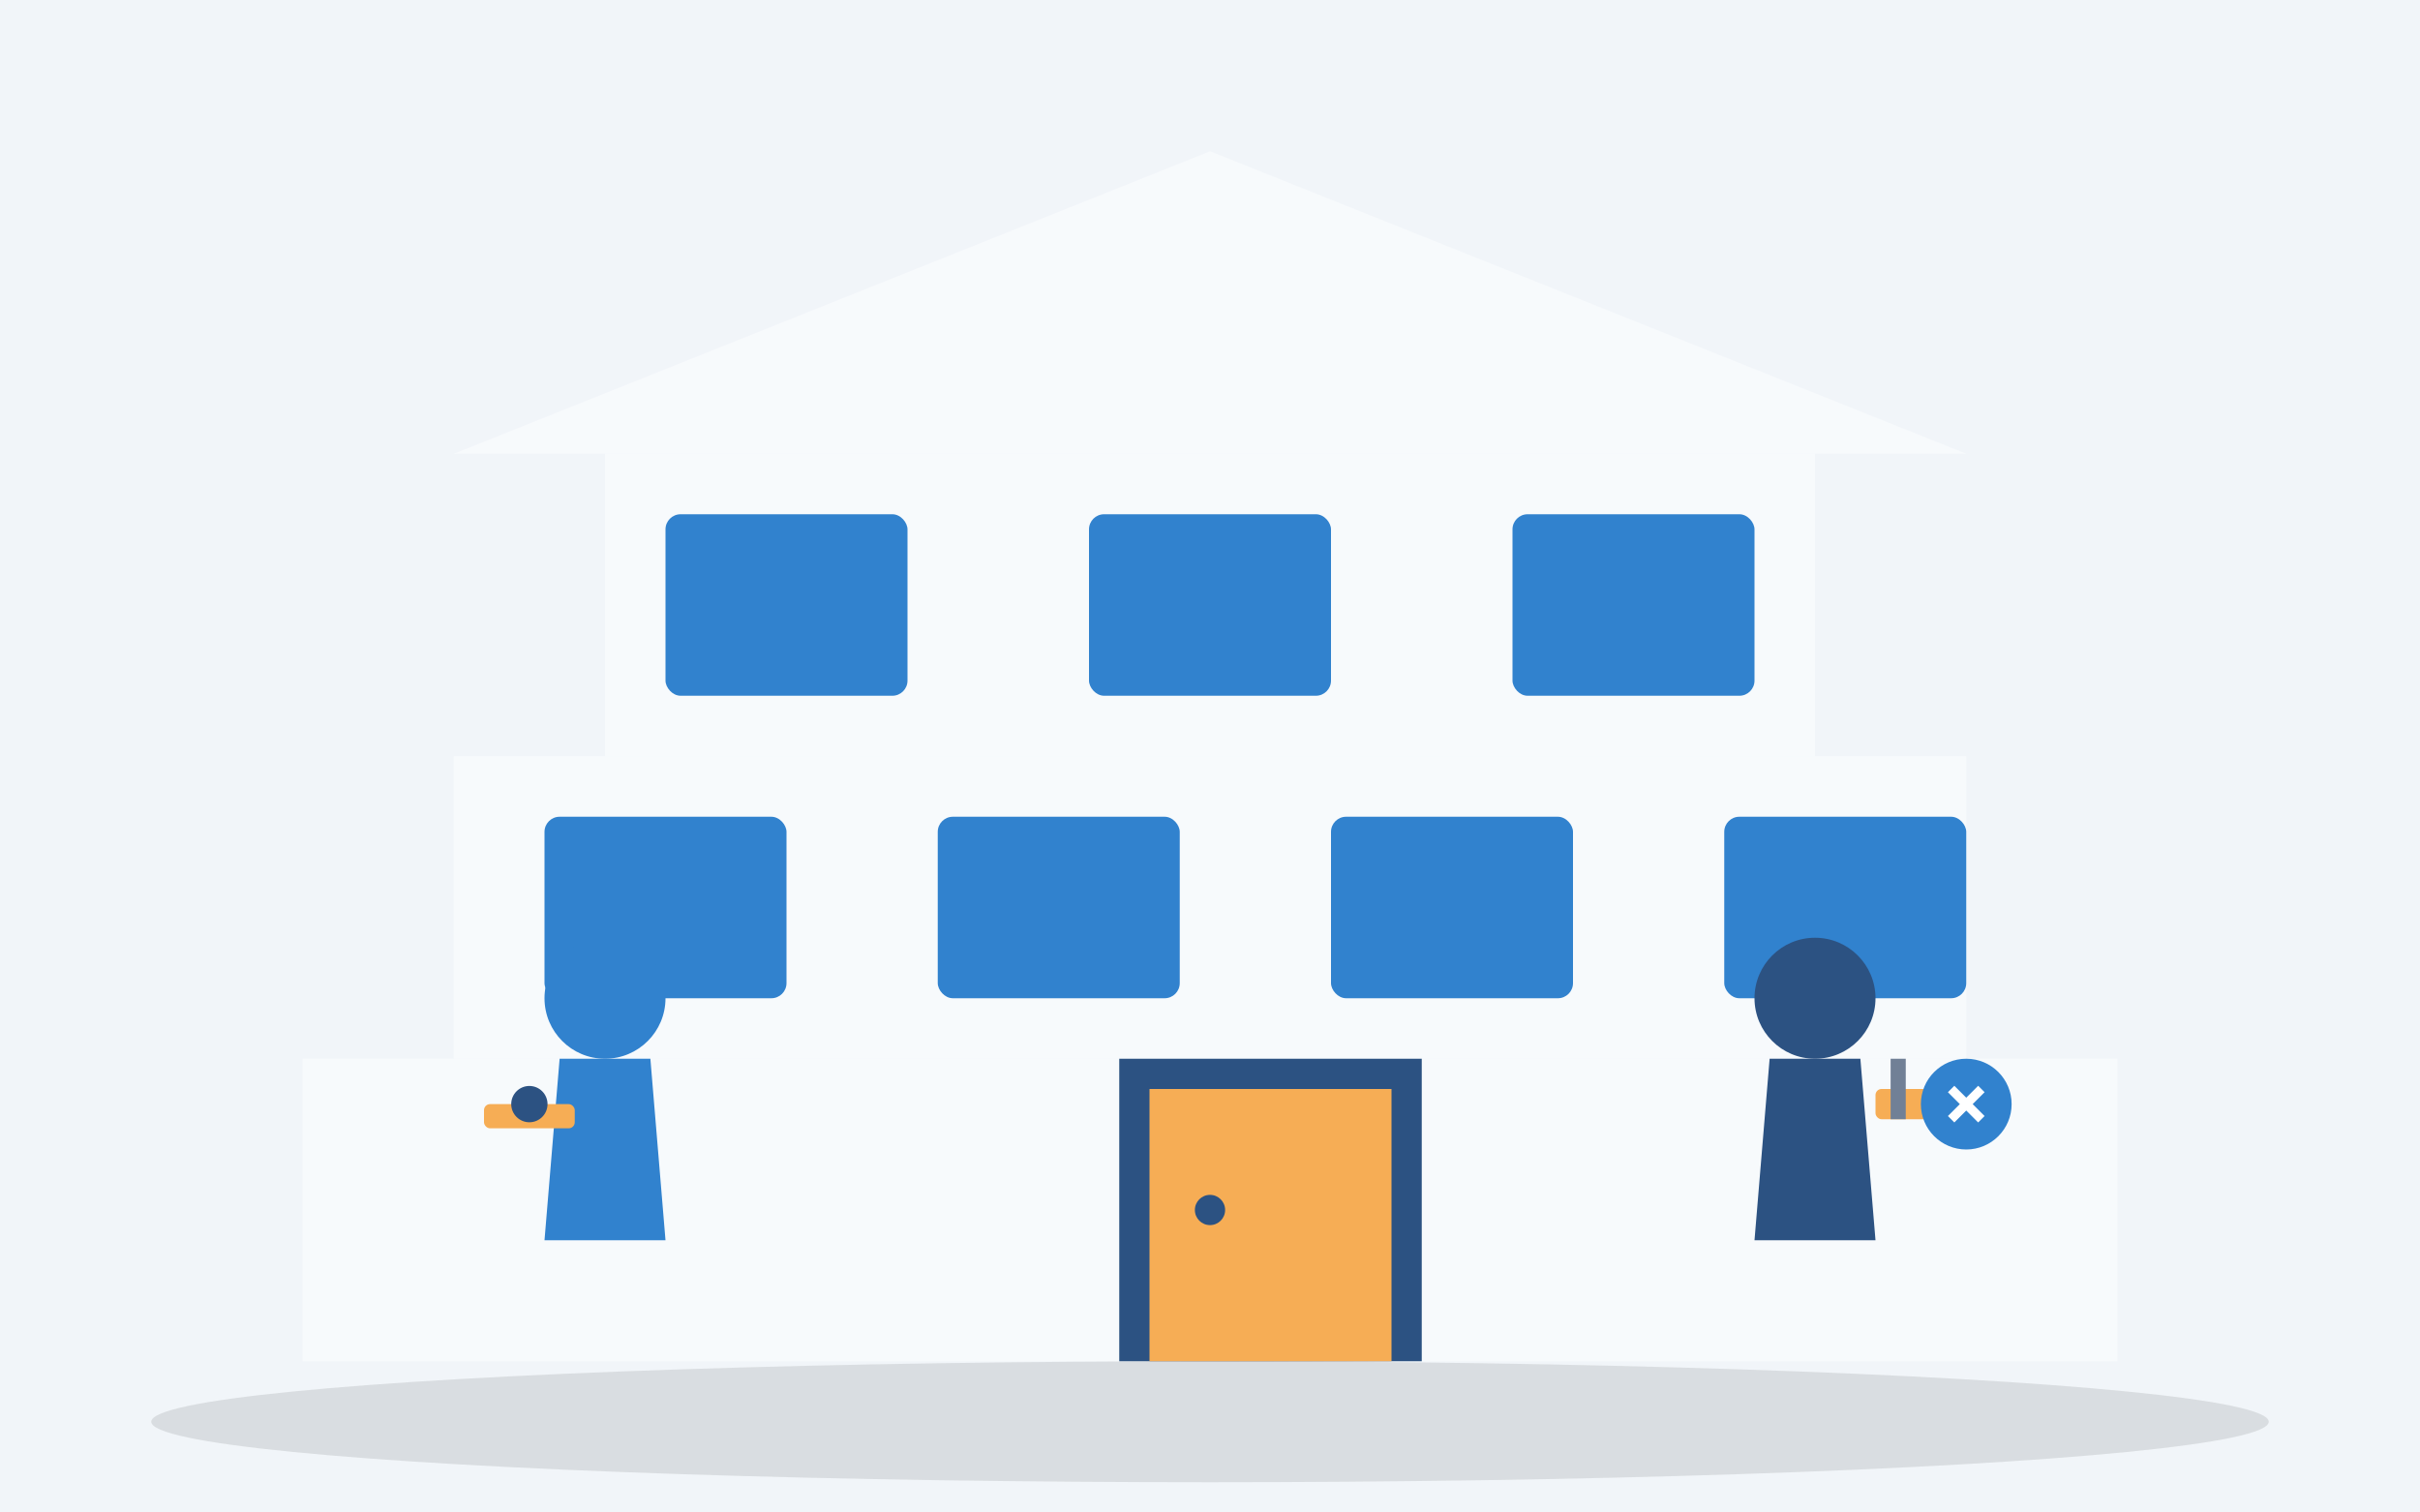
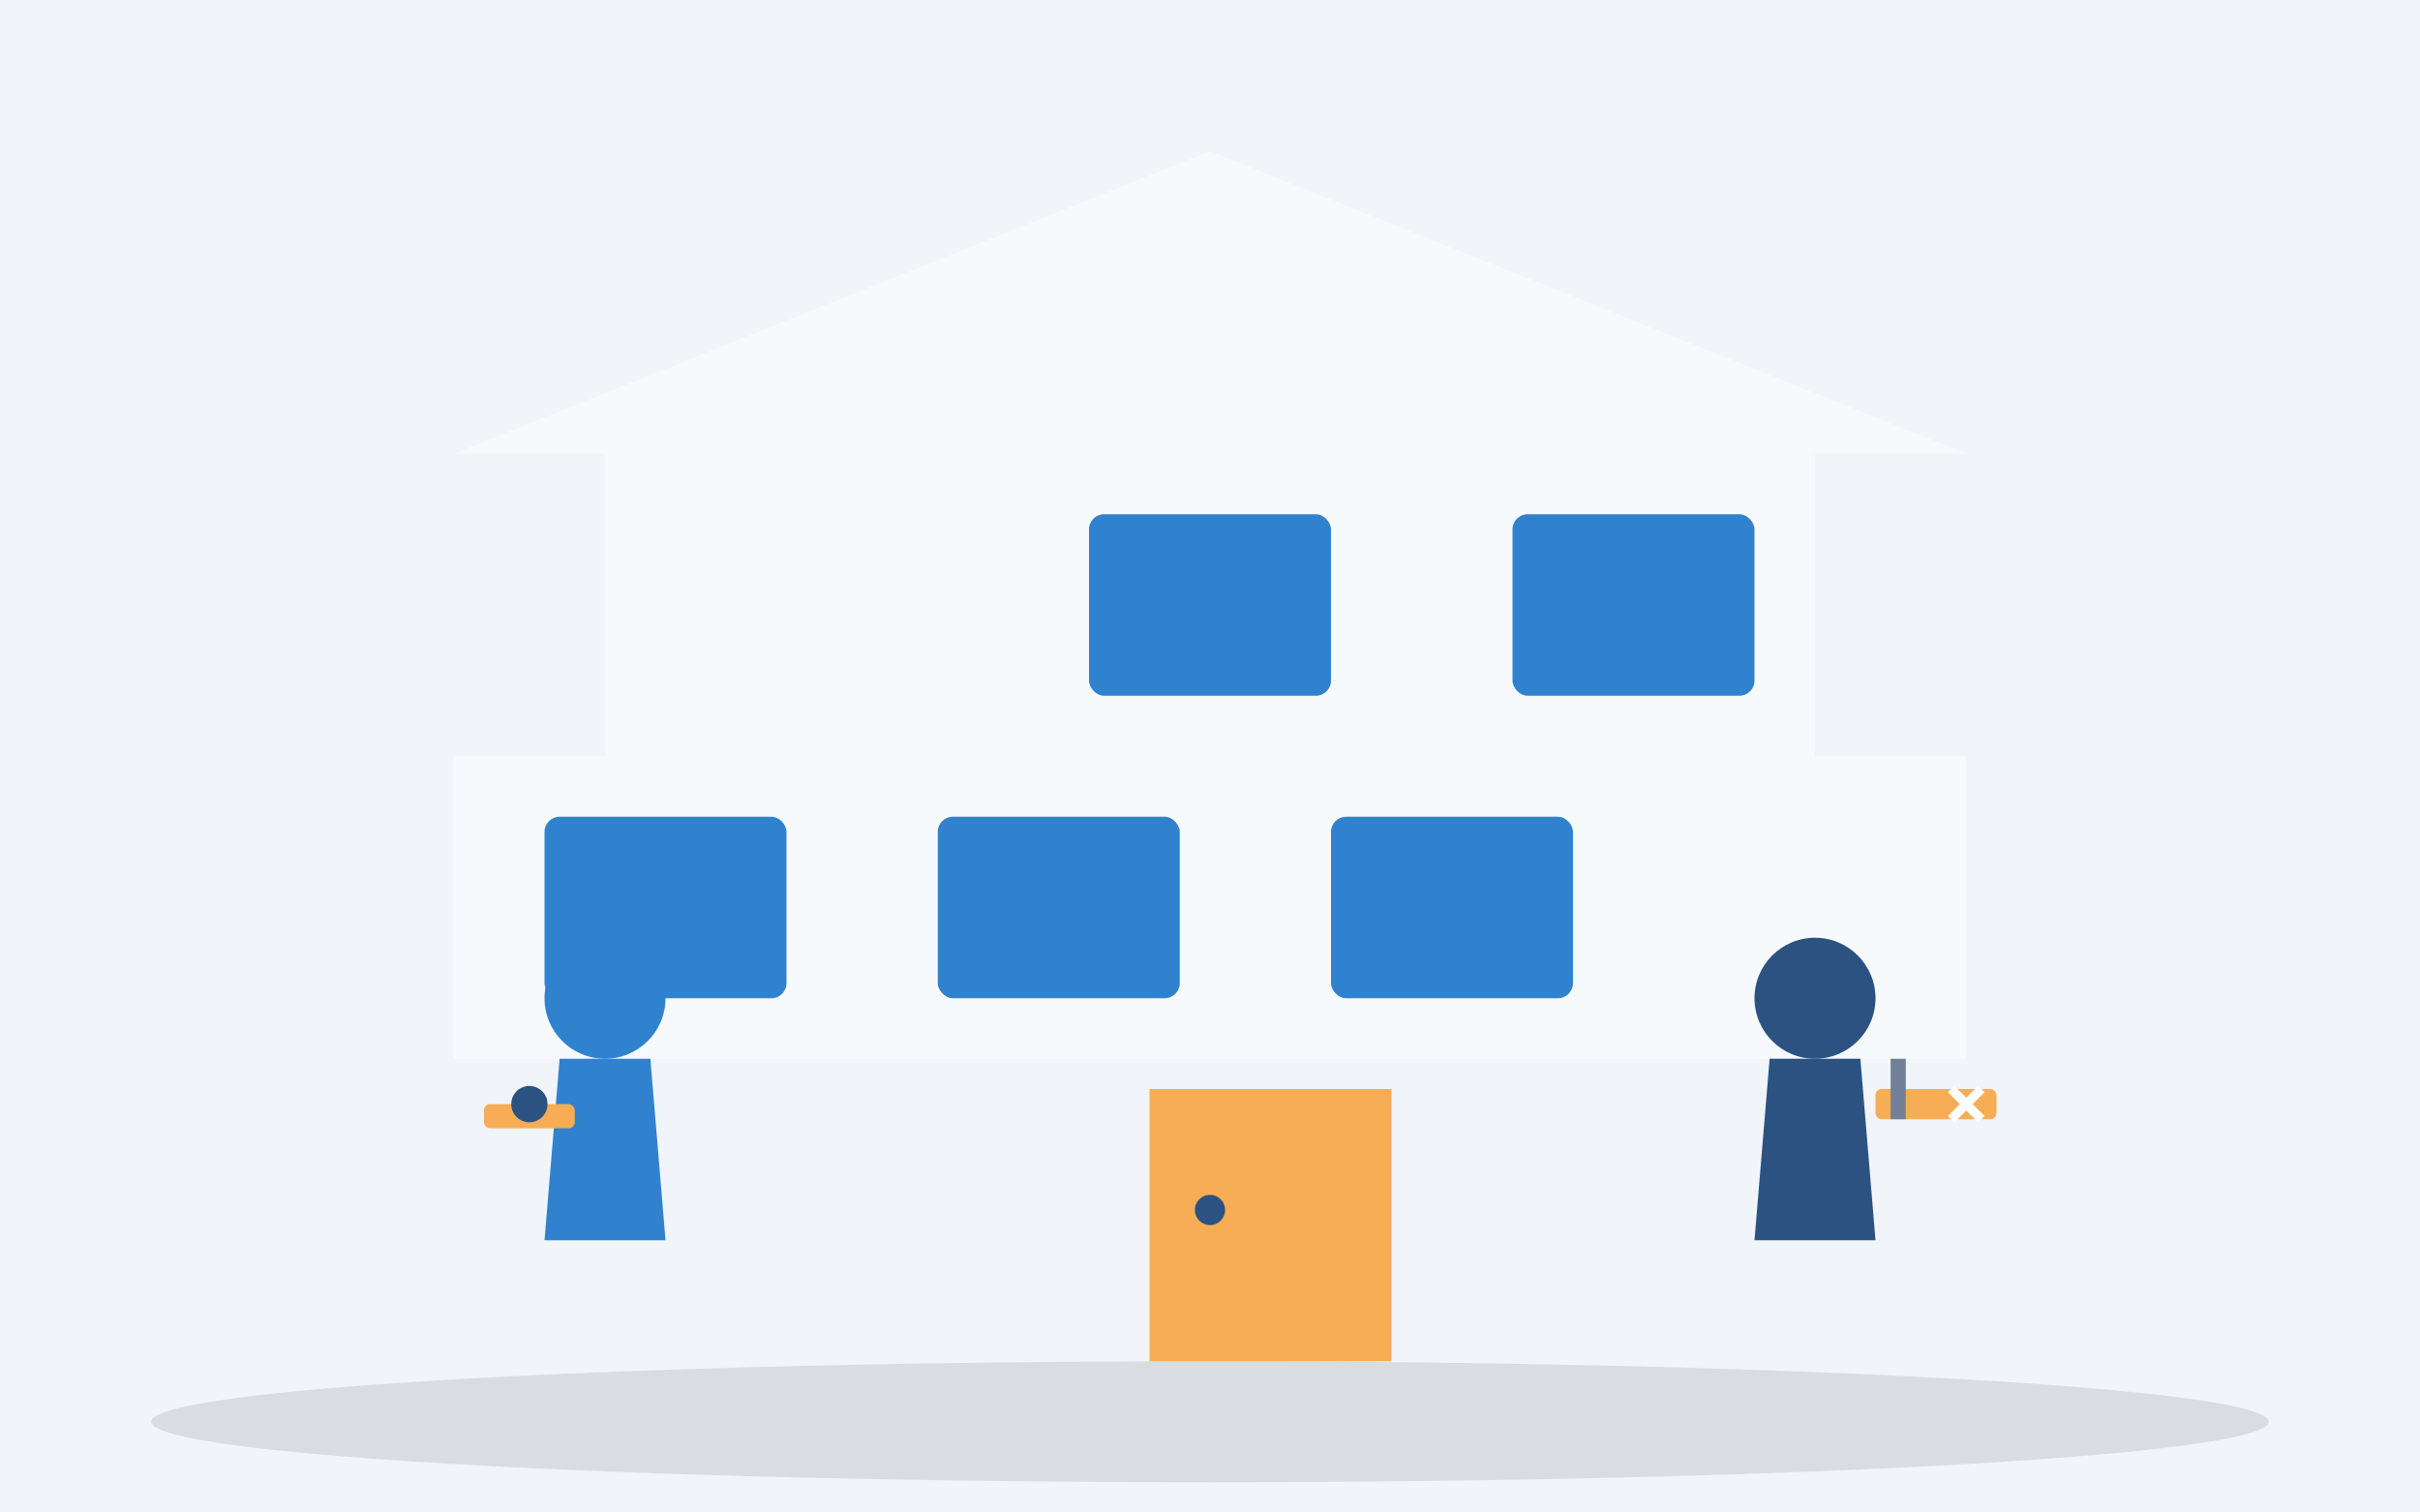
<svg xmlns="http://www.w3.org/2000/svg" viewBox="0 0 800 500">
  <style>
    .primary { fill: #2c5282; }
    .secondary { fill: #3182ce; }
    .accent { fill: #f6ad55; }
    .light { fill: #f7fafc; }
    .gray { fill: #718096; }
    .bg { fill: #f1f5f9; }
    .shadow { fill: rgba(0,0,0,0.1); }
  </style>
  <rect width="800" height="500" class="bg" />
-   <path d="M100 350h600v100H100z" class="light" />
+   <path d="M100 350h600H100z" class="light" />
  <path d="M150 250h500v100H150z" class="light" />
  <path d="M200 150h400v100H200z" class="light" />
  <path d="M400 50l250 100H150z" class="light" />
-   <rect x="220" y="170" width="80" height="60" rx="5" class="secondary" />
  <rect x="360" y="170" width="80" height="60" rx="5" class="secondary" />
  <rect x="500" y="170" width="80" height="60" rx="5" class="secondary" />
  <rect x="180" y="270" width="80" height="60" rx="5" class="secondary" />
  <rect x="310" y="270" width="80" height="60" rx="5" class="secondary" />
  <rect x="440" y="270" width="80" height="60" rx="5" class="secondary" />
-   <rect x="570" y="270" width="80" height="60" rx="5" class="secondary" />
-   <rect x="370" y="350" width="100" height="100" class="primary" />
  <rect x="380" y="360" width="80" height="90" class="accent" />
  <circle cx="400" cy="400" r="5" class="primary" />
  <g transform="translate(600, 380)">
    <circle cx="0" cy="-50" r="20" class="primary" />
    <path d="M-15,-30 L15,-30 L20,30 L-20,30 Z" class="primary" />
    <rect x="20" y="-20" width="40" height="10" rx="2" class="accent" />
    <rect x="25" y="-30" width="5" height="20" class="gray" />
-     <circle cx="50" cy="-15" r="15" class="secondary" />
    <path d="M45,-20 L55,-10 M45,-10 L55,-20" stroke="#fff" stroke-width="3" />
  </g>
  <g transform="translate(200, 380)">
    <circle cx="0" cy="-50" r="20" class="secondary" />
    <path d="M-15,-30 L15,-30 L20,30 L-20,30 Z" class="secondary" />
    <rect x="-40" y="-15" width="30" height="8" rx="2" class="accent" />
    <circle cx="-25" cy="-15" r="6" class="primary" />
  </g>
  <ellipse cx="400" cy="470" rx="350" ry="20" class="shadow" />
</svg>